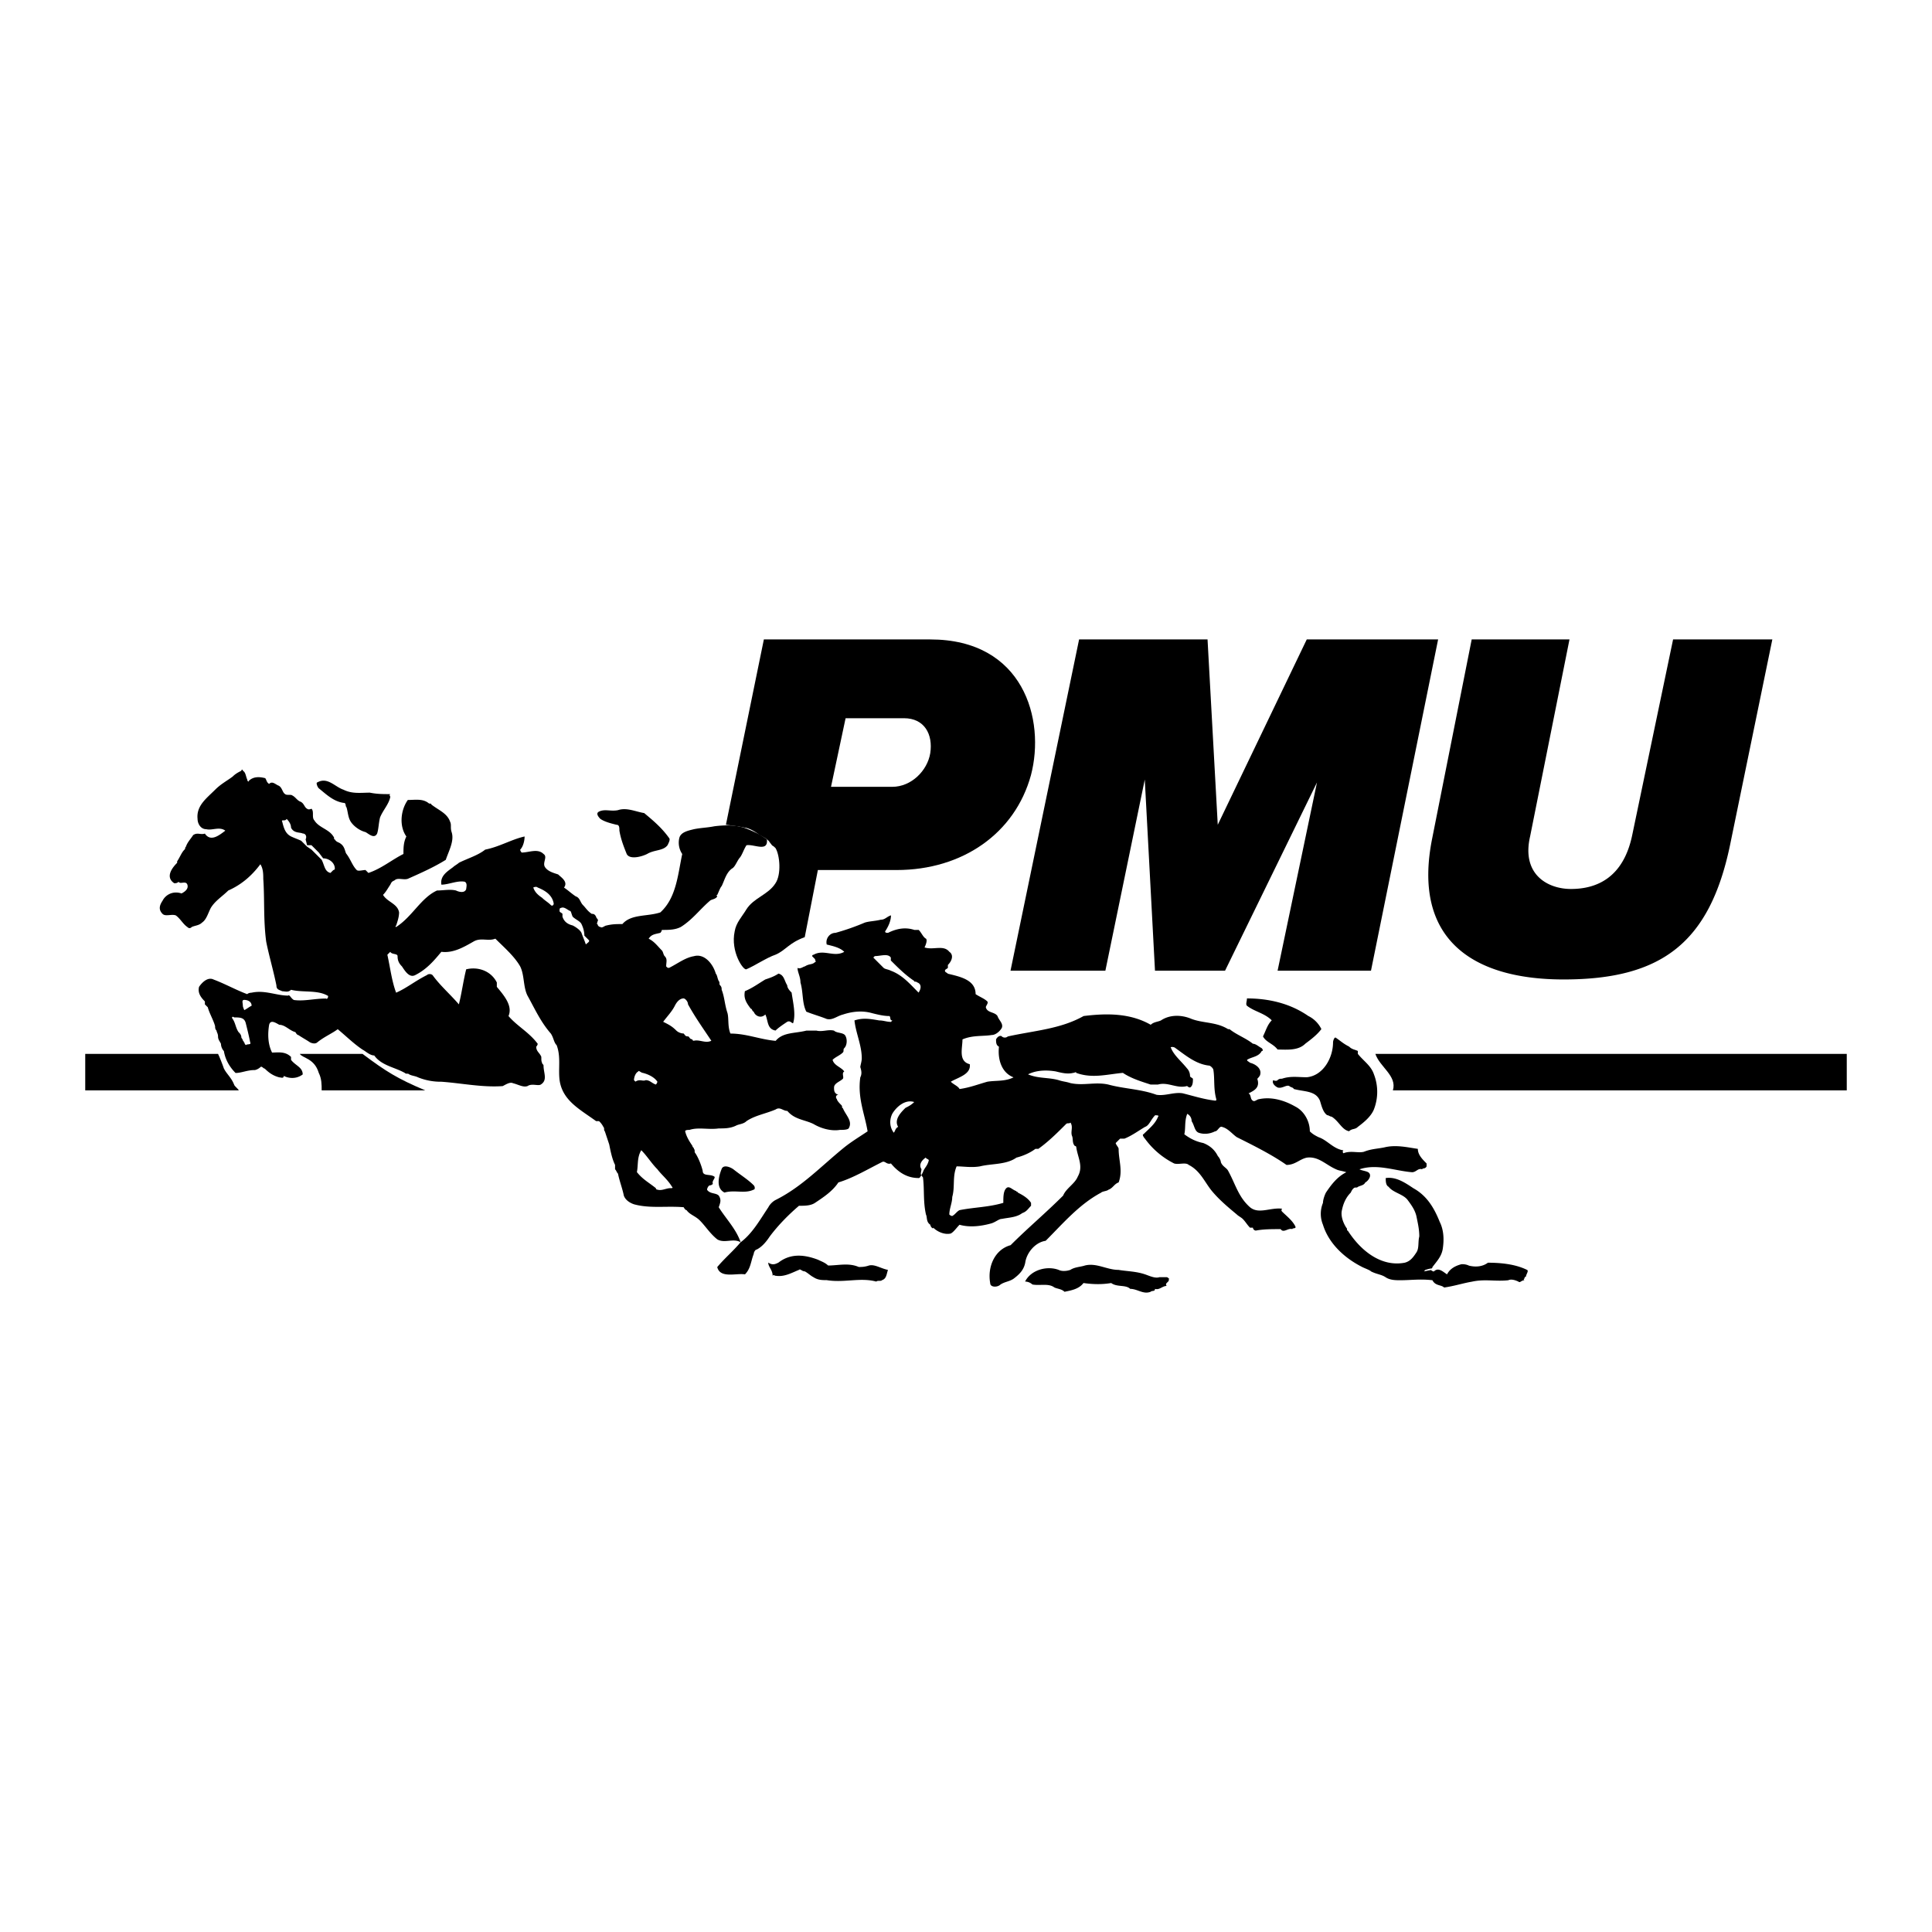
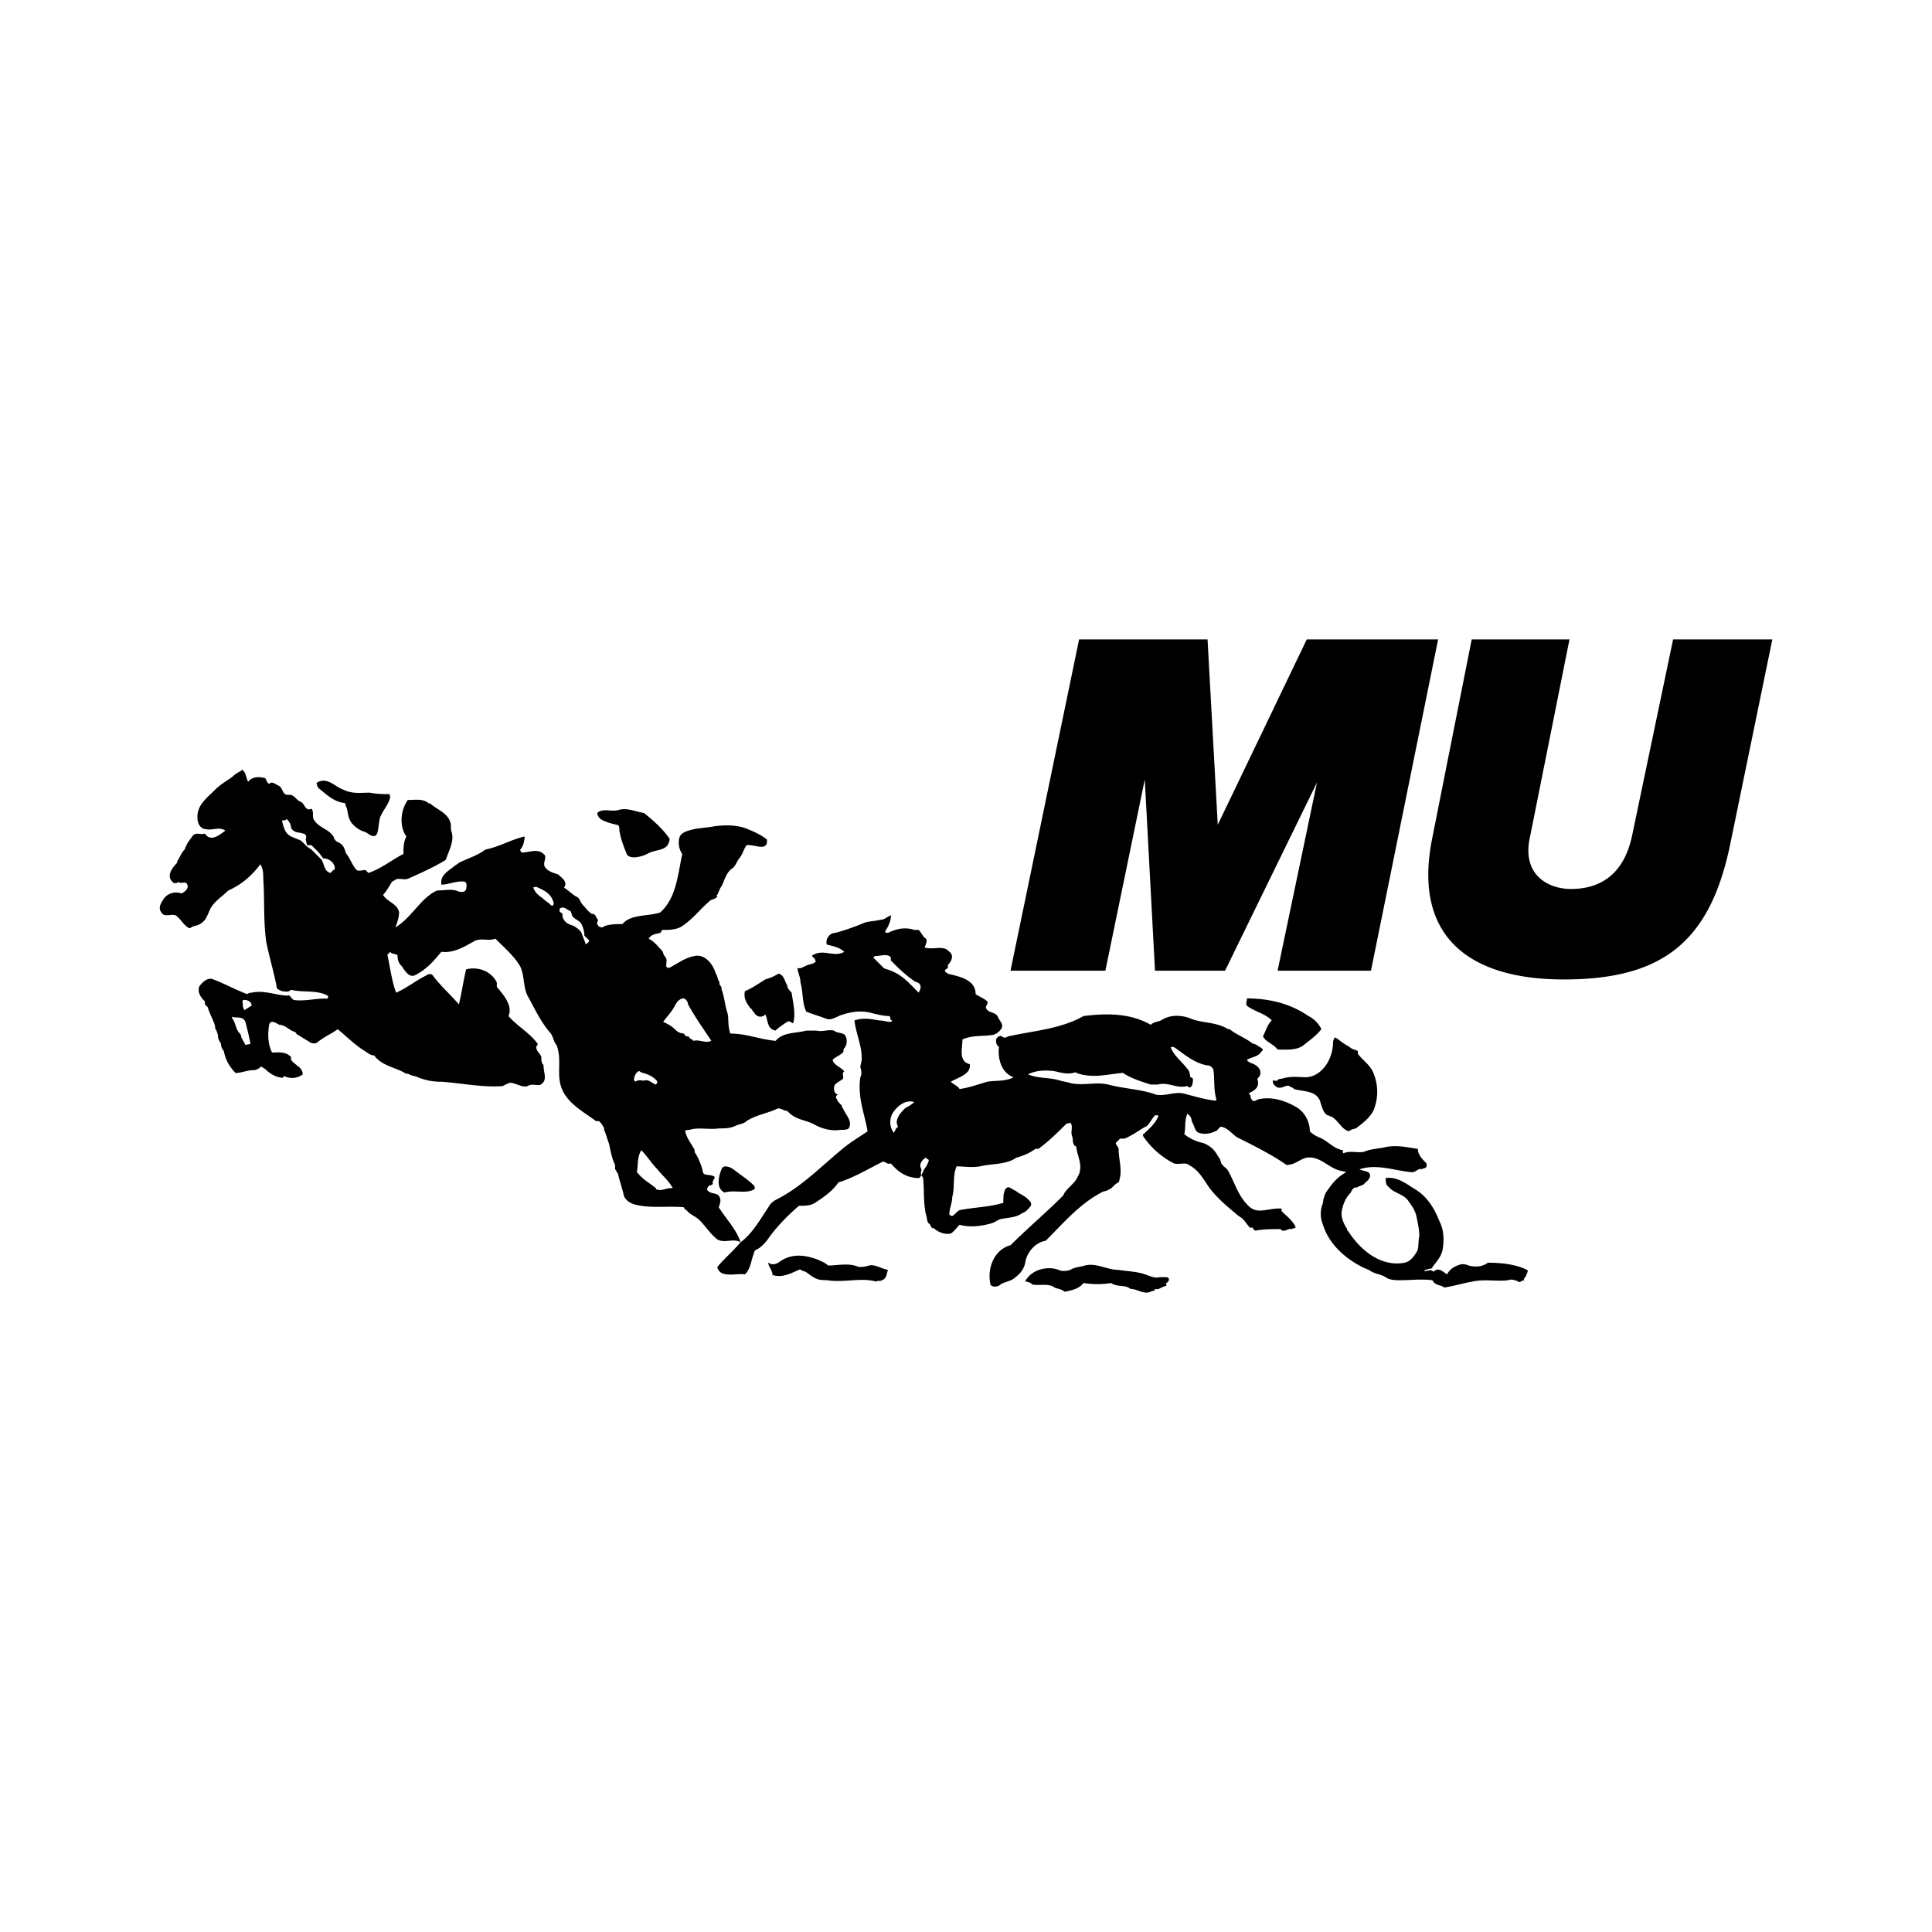
<svg xmlns="http://www.w3.org/2000/svg" width="2500" height="2500" viewBox="0 0 192.756 192.756">
  <g fill-rule="evenodd" clip-rule="evenodd">
    <path fill="#fff" d="M0 0h192.756v192.756H0V0z" />
    <path d="M107.662 63.794l-6.844 33.054h9.465l3.932-19.075 1.019 19.075h6.989l9.173-18.784-3.931 18.784h9.318l6.699-33.054h-13.105l-8.881 18.493-1.019-18.493h-12.815zM146.832 63.794L142.9 83.597c-2.039 10.047 3.932 14.124 13.104 14.124 9.756 0 14.561-3.64 16.6-13.396l4.223-20.531h-9.902l-4.076 19.512c-.873 4.222-3.494 5.387-6.115 5.387-2.33 0-4.951-1.456-4.076-5.242l3.93-19.657h-9.756zM111.594 126.697c.875.145 1.748.145 2.621.436.438.146 1.02.438 1.457.293h.727c.146 0 .146.145.291.145-.145 0 0 .146-.145.291l-.146.146c-.145.145 0 .291 0 .291-.436 0-.727.438-1.164.291 0 .291-.291.146-.438.291-.727.291-1.311-.291-2.037-.291-.438-.438-1.311-.146-1.895-.582-.873.145-1.746.145-2.766 0-.438.582-1.164.729-1.893.873-.291-.291-.729-.291-1.02-.438-.582-.436-1.457-.145-2.184-.291a1.12 1.12 0 0 0-.729-.291c.582-1.164 2.184-1.602 3.35-1.164.291.145.727.145 1.164 0 .438-.291 1.02-.291 1.455-.438 1.168-.29 2.188.438 3.352.438z" />
    <path d="M21.463 78.792c.582-.583 1.165-.874 1.747-1.311.291-.291.582-.437.874-.583 0-.146.146-.146.146 0 .292.146.292.583.437.874 0 .146.146.291.146.146.437-.437 1.02-.437 1.602-.291.146 0 .146.437.437.582.292-.291.583 0 .874.146.437.146.437.728.728.874.146.146.583 0 .728.146.292.146.437.437.729.582.437.146.437.583.728.729.146.146.437 0 .437 0 .291.291 0 .874.291 1.165.437.728 1.456.874 1.893 1.602.146.146 0 .291.146.291.146.291.437.291.583.437.437.292.437.874.583 1.02.437.582.583 1.165 1.019 1.602.146.146.583 0 .874 0l.292.291c1.31-.437 2.33-1.311 3.495-1.893 0-.583 0-1.165.291-1.747-.728-1.02-.583-2.621.146-3.641.728 0 1.456-.146 2.039.292.145.146.291 0 .291.146.728.583 1.602.874 1.893 1.748.146.291 0 .582.146 1.019.292.874-.291 1.893-.582 2.766-1.165.729-2.476 1.311-3.786 1.894-.437.146-1.02-.146-1.311.146-.291.146-.291.146-.437.437-.291.437-.437.728-.728 1.02.437.728 1.456.873 1.602 1.747 0 .437-.146.874-.291 1.311-.146.146 0 .146 0 .146 1.602-1.02 2.475-2.912 4.077-3.64.583 0 1.311-.146 1.893 0 .292.146.874.292 1.019-.146 0-.146.146-.583-.146-.728-.728-.146-1.602.291-2.33.291-.146-.874.583-1.311 1.165-1.747.146-.146.437-.292.583-.437.874-.437 1.893-.729 2.621-1.311 1.456-.292 2.621-1.02 3.932-1.311 0 .437-.146 1.019-.437 1.311 0 .146.146.291.146.291.728 0 1.602-.437 2.184.146.437.291-.146.874.146 1.311.292.437.874.582 1.311.728.292.291 1.02.728.583 1.31.437.292.728.583 1.165.874.437.146.437.583.728.874.291.291.437.583.874.874.146 0 .291 0 .437.291 0 .146.291.292.145.437 0 .146-.145.292 0 .292 0 .146.146.291.292.291.145.146.437-.146.582-.146.583-.146 1.02-.146 1.602-.146.874-1.02 2.476-.729 3.786-1.165 1.602-1.456 1.747-3.786 2.184-5.824a2.022 2.022 0 0 1-.291-1.602c.146-.583.874-.728 1.456-.874.728-.146 1.311-.146 2.039-.291 1.165-.146 2.33-.146 3.349.291.728.292 1.311.583 1.893 1.02.146 1.311-1.311.437-2.038.583-.292.437-.437 1.019-.729 1.311-.291.437-.437.874-.728 1.019-.583.437-.728 1.165-1.02 1.747-.146.146-.291.583-.437.874-.145 0 0 .146 0 .146-.145.291-.582.291-.728.437-1.019.874-1.747 1.893-2.912 2.621-.582.291-1.165.291-1.893.291 0 .146-.146.292-.146.292-.583.146-.874.146-1.165.583.582.291.874.728 1.311 1.165.146.146.146.437.291.582.291.292.146.583.146 1.019.146.146.146.146.291.146.874-.438 1.602-1.02 2.476-1.166 1.02-.291 1.893.728 2.185 1.748.145.145.145.438.291.729.146.145 0 .291.146.436.146.146.146.291.146.438.292.729.292 1.457.583 2.33.146.582 0 1.311.291 2.039 1.602 0 2.913.582 4.514.727.728-.873 1.893-.727 3.058-1.02h1.02c.582.146 1.165-.145 1.747 0 .291.293 1.02.146 1.165.584.146.291.146.873-.145 1.164-.146.146 0 .291-.146.438-.291.291-.728.436-1.019.727.146.584.874.729 1.165 1.166-.292.145 0 .582-.146.729-.291.291-.874.436-.874.873 0 .291 0 .582.437.729-.291 0-.291.291-.146.436 0 .146.292.438.437.584.146.145 0 .291.146.291.291.727 1.019 1.311.583 2.037-.146.146-.583.146-.874.146-.874.145-1.893-.146-2.622-.582-.873-.438-1.893-.438-2.621-1.311-.437 0-.728-.438-1.165-.146-1.02.438-2.039.582-2.912 1.166-.292.291-.729.291-1.02.436-.583.291-1.165.291-1.747.291-1.02.146-2.039-.145-2.913.146-.145 0-.437 0-.437.145.146.584.437 1.02.728 1.457 0 .145.146.145.146.291.146.146 0 .291.146.438.292.436.583 1.164.729 1.746 0 .584.728.291 1.165.584.146.145-.291.436-.146.727 0 0-.146.146-.292.146s-.291.291-.291.438c.291.436.874.291 1.165.582.291.436.146.727 0 1.164.728 1.164 1.747 2.184 2.184 3.494 1.165-.873 1.893-2.184 2.767-3.494.145-.291.437-.582.728-.729 2.621-1.311 4.514-3.348 6.844-5.242.728-.582 1.456-1.018 2.329-1.602-.291-1.746-1.019-3.348-.728-5.387.146-.291.146-.582 0-1.02 0-.145.146-.582.146-.873 0-1.311-.583-2.475-.729-3.785.874-.291 1.602-.146 2.476 0 .437 0 .728.145 1.165.145l.146-.145c-.292 0-.146-.291-.292-.438-.582 0-1.165-.146-1.747-.291-1.019-.291-2.039-.146-2.912.145-.583.146-1.019.584-1.602.438-.728-.291-1.311-.438-2.038-.729-.437-.873-.291-1.893-.583-2.912 0-.582-.292-1.02-.292-1.455.292.145.583-.146.729-.146.437-.291.728-.145 1.019-.437.146 0 0-.146 0-.291l-.291-.292s0-.146.145-.146c1.02-.583 2.039.291 3.059-.291-.437-.437-1.165-.583-1.748-.729-.146-.582.292-1.165.874-1.165a23.365 23.365 0 0 0 2.912-1.019c.437-.146 1.02-.146 1.602-.292.437 0 .583-.292 1.02-.437 0 .582-.291 1.165-.583 1.601 0 .146.146.146.292.146.873-.437 1.747-.583 2.621-.292h.437c.291.292.437.729.728.874.146.146 0 .582-.146.874.874.292 1.893-.292 2.476.437.437.291.291.874-.146 1.311v.291c-.146.145-.291.145-.291.291 0 .145.145.145.291.291 1.165.291 2.766.582 2.766 2.039.438.291.873.436 1.166.727.145.146-.146.438-.146.584.146.582.873.436 1.164.873.146.438.584.729.438 1.164-.146.291-.582.729-1.02.729-.873.146-1.893 0-2.912.438 0 .873-.437 2.184.728 2.475.146 1.02-1.165 1.311-1.893 1.748.291.291.728.436.874.729 1.019-.146 1.748-.438 2.768-.729.873-.146 1.746 0 2.619-.438-1.164-.438-1.602-1.748-1.455-3.059-.291-.145-.291-.436-.291-.727.145-.291.436-.438.582-.291.146.145.438.145.582 0 2.621-.584 5.242-.729 7.572-2.039 2.33-.291 4.66-.291 6.697.873.291-.291.729-.291 1.02-.436.873-.584 2.039-.584 3.059-.146 1.164.438 2.475.291 3.639 1.02h.146c.729.582 1.602.873 2.33 1.455.291 0 .582.291.873.438.146.146.146.291 0 .291-.291.582-1.02.582-1.455.873 0 .146.145.146.291.293.582.145 1.164.582 1.02 1.164 0 .146-.293.438-.293.438.293.873-.291 1.164-.873 1.455.291.146.146.582.438.729.145.145.436-.146.582-.146 1.311-.291 2.621.146 3.641.729.873.438 1.455 1.457 1.455 2.475.291.293.584.438.875.584.873.291 1.455 1.164 2.475 1.311-.146.145 0 .291 0 .291.729-.291 1.455 0 2.039-.146.727-.291 1.311-.291 2.037-.438 1.166-.291 2.33 0 3.35.146 0 .582.438 1.02.873 1.457v.291c-.145.291-.436.145-.436.291-.438-.146-.582.291-1.02.291-1.748-.146-3.494-.873-5.242-.291.291.145.582.145.873.291.438.291 0 .873-.291 1.02-.145.291-.436.291-.729.436-.145.146-.291 0-.436.146-.146.146-.146.146-.291.438-.438.436-.729 1.018-.875 1.746-.145.582.146 1.311.438 1.748.146.145 0 .291.146.291 1.311 2.039 3.348 3.641 5.678 3.203.582-.145.873-.582 1.166-1.02.291-.436.145-1.02.291-1.602 0-.729-.146-1.311-.291-2.039-.146-.582-.438-1.018-.875-1.602-.436-.582-1.455-.727-1.893-1.311-.291-.145-.291-.582-.291-.873 1.02-.145 1.893.438 2.766 1.02 1.311.729 2.039 1.893 2.621 3.35.438.873.438 1.893.291 2.766-.145.729-.582 1.166-1.018 1.748 0 0 0 .145-.146.145s-.582.146-.582.146c-.146.145 0 .145-.146.145l.729-.145s.146.145.291.145c.438-.436.873 0 1.311.291.291-.582.873-.873 1.457-1.018.145 0 .436 0 .727.145.584.146 1.311.146 1.895-.291 1.309 0 2.766.146 3.93.729.146.145-.145.436-.145.729 0-.146-.146 0-.146.145-.145 0 0 .146 0 .146-.291 0-.436.291-.582.145-.291-.145-.729-.291-1.02-.145-1.311.145-2.33-.146-3.639.145-.875.146-1.748.438-2.768.582-.291-.291-.873-.145-1.164-.727-1.166-.146-2.186 0-3.203 0-.438 0-1.02 0-1.457-.291-.438-.293-.873-.293-1.457-.584-.145-.145-.582-.291-.873-.436-1.748-.875-3.35-2.33-3.932-4.223a2.846 2.846 0 0 1 0-2.186c0-.291.146-.727.291-1.018.584-.875 1.166-1.602 2.039-2.039-.438-.146-.729-.146-1.02-.291-1.02-.438-1.746-1.311-2.912-1.166-.727.146-1.164.729-2.037.729-1.457-1.02-3.205-1.893-4.951-2.766-.438-.291-.875-.875-1.457-1.02-.291-.146-.436.436-.727.436-.584.293-1.166.293-1.604.146-.436-.146-.436-.729-.727-1.164a.801.801 0 0 0-.438-.729c-.291.729-.146 1.455-.291 2.039.582.436 1.164.727 1.893.873.729.291 1.166.729 1.457 1.311.145.145.291.436.291.582.145.438.582.582.727.873.729 1.311 1.02 2.621 2.186 3.641.873.729 2.037 0 3.203.146 0 0-.146.145 0 .291.438.436 1.02.873 1.311 1.455.145.291-.291.146-.291.291-.438-.145-.875.438-1.166 0-.873 0-1.746 0-2.475.146a.313.313 0 0 1-.291-.291h-.291c-.291-.291-.438-.582-.729-.875-.146-.145-.438-.291-.582-.436-.875-.729-1.748-1.457-2.477-2.33-.727-.873-1.164-2.039-2.328-2.621-.293-.291-1.02 0-1.457-.145a8.041 8.041 0 0 1-2.912-2.477c-.145-.145-.291-.436-.145-.436.582-.584 1.164-1.02 1.455-1.748.146-.146-.146-.146-.291-.146-.438.438-.582 1.02-1.02 1.166-.729.436-1.311.873-2.039 1.164h-.436l-.438.438c0 .145.291.436.291.582 0 1.164.438 2.184 0 3.35-.436.145-.582.582-1.02.729-.145.145-.582.145-.729.291-2.184 1.164-3.785 3.057-5.531 4.805-1.02.145-1.895 1.164-2.039 2.184-.146.729-.582 1.164-1.166 1.602-.436.291-.873.291-1.311.582-.291.291-1.018.291-1.018-.145-.291-1.602.436-3.35 2.037-3.787 1.748-1.746 3.496-3.203 5.242-4.949.291-.729 1.166-1.166 1.457-1.893.582-1.02 0-1.895-.146-2.914 0-.145-.145-.145-.145-.145-.291-.291-.146-.729-.291-1.02-.146-.438.145-.873-.146-1.311-.146.146-.291 0-.438.146-.873.873-1.746 1.746-2.766 2.475h-.291c-.582.438-1.311.729-1.893.873-1.02.729-2.477.584-3.641.875-.874.145-1.602 0-2.33 0-.437 1.02-.146 2.037-.437 3.057 0 .582-.291 1.166-.291 1.748 0 0 .146.145.291.145.291-.145.437-.436.728-.582 1.457-.291 2.912-.291 4.369-.729 0-.582 0-1.164.291-1.455s.582.146 1.02.291c0 .146.145 0 .145.146.582.291 1.02.582 1.311 1.018v.293c-.291.291-.438.582-.873.727-.582.438-1.311.438-2.039.582-.291 0-.582.293-1.02.438-1.02.291-2.184.438-3.203.146-.291.291-.583.727-.874.873-.582.146-1.311-.146-1.748-.582 0 0 0 .145-.145 0 0 0-.146-.146-.146-.291-.437-.291-.291-.729-.437-1.02-.291-1.311-.146-2.475-.291-3.641 0-.145-.146-.145-.146-.291-.146.146-.146.291-.291.291-1.165 0-2.039-.582-2.767-1.455-.437.145-.583-.293-.874-.146-1.456.729-2.912 1.602-4.368 2.039-.582.873-1.456 1.455-2.33 2.037-.437.293-1.019.293-1.602.293-1.019.873-2.039 1.893-2.913 3.057-.291.438-.728 1.02-1.31 1.311-.146 0-.292.291-.292.438-.291.729-.291 1.455-.873 2.037-.874-.145-2.476.438-2.767-.727.729-.875 1.602-1.602 2.33-2.477-.728-.436-1.602.146-2.33-.291-.728-.582-1.165-1.311-1.747-1.893-.437-.438-1.02-.582-1.311-1.02-.146 0-.291-.291-.291-.291-1.748-.145-3.349.146-4.951-.291-.437-.146-.874-.438-1.02-.873-.146-.729-.437-1.457-.582-2.186-.146-.145-.146-.291-.292-.436v-.438c-.291-.582-.437-1.311-.583-2.039l-.437-1.311c-.146-.145 0-.291-.146-.436a1.988 1.988 0 0 0-.437-.582h-.291c-1.602-1.166-3.349-2.039-3.64-4.078-.146-1.164.146-2.33-.292-3.494-.292-.291-.292-.729-.583-1.164-1.019-1.166-1.602-2.477-2.33-3.787-.437-.873-.291-2.039-.728-2.912-.583-1.019-1.602-1.893-2.476-2.766-.728.291-1.456-.146-2.184.291-1.019.583-2.039 1.165-3.203 1.02-.728.874-1.456 1.747-2.621 2.329-.583.293-1.019-.436-1.311-.873-.291-.291-.437-.582-.437-1.019 0-.291-.582-.146-.728-.437l-.291.291c.291 1.311.437 2.622.874 3.786 1.019-.438 1.893-1.164 3.058-1.748a.445.445 0 0 1 .583 0c.728 1.02 1.747 1.895 2.621 2.914.291-1.166.437-2.33.728-3.496 1.165-.291 2.476.146 3.058 1.311v.438c.729.873 1.602 1.893 1.165 2.912.874 1.02 2.039 1.602 2.912 2.766 0 .146-.146.291-.146.291 0 .438.291.584.437.875.146.145 0 .436.146.729 0 .145.146.145.146.291 0 .727.437 1.455-.291 1.893-.292.145-.874-.146-1.311.145-.437.146-.874-.145-1.456-.291-.292-.145-.728.146-1.019.291-2.039.146-4.077-.291-6.116-.436a6.022 6.022 0 0 1-2.33-.438c-.292-.145-.583-.145-.874-.291-.146-.146-.291 0-.437-.146-1.02-.582-2.33-.727-3.058-1.746-.437 0-.874-.438-1.165-.582-.874-.584-1.602-1.311-2.476-2.039-.582.438-1.31.729-2.038 1.311-.146.145-.437.145-.729 0-.437-.291-.728-.438-1.165-.729-.146 0-.291-.291-.291-.291-.583-.146-1.02-.729-1.602-.729-.291-.145-.874-.582-1.02 0-.145.875-.145 1.893.292 2.768.582 0 1.31-.146 1.893.436v.291c.437.584 1.165.729 1.165 1.457-.583.438-1.311.438-1.893.146 0 .291-.292.145-.437.145-.583-.145-1.02-.438-1.456-.873-.146 0-.291-.291-.437-.146-.146.146-.437.291-.583.291-.728 0-1.311.291-1.893.291-.583-.582-1.02-1.311-1.165-2.184a1.112 1.112 0 0 1-.292-.729c-.146-.291-.291-.436-.291-.727s-.146-.438-.146-.584c-.146-.145-.146-.291-.146-.436-.146-.582-.583-1.311-.729-1.893l-.291-.291v-.293c-.437-.436-.728-.873-.583-1.455.292-.438.874-1.02 1.456-.729 1.165.438 2.184 1.02 3.349 1.457.146-.146.437-.146.437-.146 1.311-.291 2.476.291 3.641.291.146-.145.291.291.582.438 1.02.145 2.039-.146 3.204-.146.146.146.291-.291.146-.291-1.019-.582-2.475-.291-3.64-.582-.291.291-.583.146-.874.146-.291-.146-.582-.146-.582-.584-.292-1.455-.729-2.912-1.02-4.368-.291-2.184-.146-4.223-.291-6.261 0-.437 0-1.02-.291-1.457-.874 1.165-1.893 2.039-3.203 2.621-.583.583-1.311 1.019-1.748 1.747-.292.583-.437 1.165-.874 1.457-.292.291-.729.291-1.02.437-.146.146-.291.146-.437 0-.437-.291-.728-.874-1.165-1.165-.437-.146-1.02.145-1.311-.146-.437-.437-.291-.874 0-1.311.291-.582 1.019-1.019 1.893-.728.292-.146.729-.437.583-.874-.146-.437-.728 0-.874-.291-.146.146-.291.146-.437.146-.874-.583-.291-1.456.291-2.038v-.146c.292-.437.437-.874.728-1.165.146-.146 0-.146.146-.292.146-.437.437-.728.728-1.165.437-.292.728 0 1.165-.146.583.874 1.456.146 2.038-.291-.582-.437-1.31 0-1.893-.146-.583 0-.874-.582-.874-1.019-.142-1.318.877-2.046 1.751-2.92zm17.473.728c0-.146-.146-.146 0-.291-.728 0-1.311 0-2.039-.146-.874 0-1.747.146-2.621-.291-.874-.291-1.602-1.311-2.621-.728-.146 0 0 .437.146.582.728.583 1.456 1.311 2.476 1.457.291 0 .145.291.291.437.146.437.146 1.02.437 1.457.291.437.874.874 1.456 1.019.292.146.874.728 1.165.146.146-.437.146-1.019.291-1.602.291-.729.873-1.312 1.019-2.04zm27.665 4.805c.146-.292.292-.583.146-.728-.728-1.02-1.602-1.748-2.475-2.476-.874-.146-1.748-.583-2.621-.291-.729.146-1.311-.146-1.893.146-.291.146-.146.437.146.729.437.291 1.019.437 1.602.582.291 0 .291.291.291.583.146.874.437 1.602.728 2.33.291.582 1.456.291 2.039 0 .727-.438 1.601-.292 2.037-.875zm5.388 32.325c-.291.729-.582 1.893.292 2.33 1.019-.291 2.039.145 2.912-.291.146 0 .146-.293 0-.438-.582-.582-1.31-1.02-2.038-1.602-.438-.29-1.021-.436-1.166.001zm5.678 9.319c-.291.146-.583.291-1.019 0 0 .438.437.729.437 1.311.146-.146.146 0 .292 0 .874.146 1.602-.291 2.33-.582.146-.146.291.145.583.145.291.146.582.438.873.584.437.291.874.291 1.311.291 1.748.291 3.35-.291 4.951.145.146-.145.437 0 .582-.145.437-.146.437-.584.583-1.02-.729-.146-1.311-.582-1.893-.438-.437.146-.728.146-1.02.146-1.019-.438-2.039-.146-3.058-.146-.292-.291-.728-.436-1.02-.582-1.165-.438-2.621-.729-3.932.291zm-3.348-27.082c-.146.727.146 1.164.582 1.746.146 0 .146.291.291.291.146.438.729.729 1.165.291.292.584.146 1.457 1.02 1.602.291-.291.728-.582 1.165-.873.292-.145.437.146.583.146.291-.875 0-2.039-.146-3.059-.146-.145-.437-.438-.437-.729-.291-.436-.291-1.02-.874-1.164-.437.291-.874.438-1.311.582-.728.438-1.311.874-2.038 1.167zm57.515 3.785a2.861 2.861 0 0 0-1.311-1.311c-1.893-1.311-4.078-1.748-6.115-1.748 0 .291-.146.584 0 .729.727.582 1.746.729 2.475 1.457-.438.436-.582 1.018-.873 1.602.291.582 1.02.727 1.455 1.311.875 0 2.039.145 2.768-.584.581-.437 1.163-.874 1.601-1.456zm1.455.873c-.145-.145-.291.291-.291.438 0 1.602-1.02 3.35-2.621 3.494-.873 0-1.602-.145-2.475.146-.146 0-.291 0-.438.145-.145.146-.436 0-.436 0-.146.291.145.582.436.729.438.146.875-.291 1.166-.146.145.146.436.146.436.293 1.02.291 2.186.145 2.621 1.164.146.438.291 1.164.729 1.455.145 0 .291.146.438.146.727.438 1.018 1.311 1.746 1.455.291-.291.582-.145.873-.436.584-.438 1.311-1.02 1.604-1.748a4.83 4.83 0 0 0 0-3.494c-.293-.873-1.02-1.311-1.604-2.039v-.291c-.291-.145-.582-.145-.873-.438-.582-.291-.873-.582-1.311-.873zm-109.205 0s.146.146.146.291c.146 0 0 .146.146.146 0 .145.146.291.146.291.146-.146.582 0 .437-.291-.146-.729-.291-1.311-.437-1.893s-.583-.582-1.165-.582c-.146-.146-.291 0-.146.145.291.438.291.873.582 1.311.145.146.291.291.291.582zm.291-3.785c-.292 0-.146.291-.146.582 0 .146.146.438.146.438.291-.146.437-.291.728-.438 0-.438-.436-.582-.728-.582zm32.762-7.427c.292.146.728.437.874.728.146.437.292.728.437 1.165.146-.145.437-.291.292-.437l-.437-.437c0-.437-.146-.874-.292-1.165-.146-.292-.582-.437-.874-.729-.146-.291-.146-.582-.291-.582-.292-.146-.583-.437-.874-.292-.146 0-.146.146-.146.292s.146.146.291.291v.291c.146.438.437.73 1.02.875zm-2.184-2.038c.146.146.291 0 .291-.146-.146-.873-.874-1.31-1.602-1.602-.146-.146-.437 0-.437 0 .146.437.437.729.874 1.02.291.291.583.437.874.728zm14.269 13.541c.583-.145 1.165.291 1.748 0-.874-1.311-1.602-2.328-2.33-3.639 0-.293-.292-.584-.437-.584-.437 0-.728.438-.874.729-.292.582-.729 1.02-1.165 1.602.582.291.874.438 1.311.873.146.146.437.293.728.293.146.145.146.291.437.291.145 0 .145.291.437.291 0 .144.145.144.145.144zm-4.805 3.932c.437 0 .583.291 1.02.438 0 0 .146-.146.146-.291-.292-.438-.874-.729-1.456-.875-.146 0-.437-.291-.437-.145-.291.145-.437.582-.437.873l.146.146c.436-.291.727 0 1.018-.146zm1.165 8.882c-.583-.582-1.019-1.311-1.602-1.893-.437.727-.291 1.455-.437 2.184.583.729 1.165 1.02 1.893 1.602 0 0 0 .146.146.146.437.145.874-.146 1.311-.146.146 0 .291 0 .146-.146-.438-.727-1.02-1.165-1.457-1.747zm23.297-19.802c1.165.436 1.893 1.311 2.767 2.184.291-.438.291-.873-.146-1.02-.146-.145-.292 0-.292-.145-.874-.584-1.602-1.311-2.33-2.039v-.292c-.291-.437-1.02-.146-1.602-.146l-.146.146 1.02 1.02c.147.145.438.145.729.292zm1.456 13.687c.291-.146.582-.291.874-.584-.874-.291-1.748.438-2.184 1.166-.292.582-.292 1.311.146 1.893.146-.146.146-.438.437-.582-.438-.729.29-1.457.727-1.893zm2.33 5.24c0-.145-.292-.145-.292-.291-.437.291-.728.729-.437 1.166 0 .145-.146.582 0 .582 0 0 0 .146 0 0l.146-.291c.146-.437.438-.582.583-1.166zm12.96-8.007c.436.146.727.146 1.164.291 1.311.291 2.475-.145 3.785.146 1.602.438 3.203.438 4.805 1.02.875.145 1.748-.291 2.621-.146 1.166.291 2.039.582 3.205.729.145 0 .145 0 .145-.146-.291-1.018-.145-2.037-.291-2.912 0-.145-.291-.436-.438-.436-1.311-.146-2.33-1.02-3.348-1.748-.146-.146-.584-.146-.438 0 .291.729 1.02 1.311 1.602 2.039.146.145.291.436.291.729 0 .145.146.145.291.291 0 .291 0 .727-.291.873-.145 0-.291-.146-.291-.146-1.02.293-1.893-.436-2.912-.145h-.729c-.873-.291-1.893-.582-2.766-1.166-1.602.146-3.059.584-4.66 0 0-.145-.145 0-.291 0-.582.146-1.164 0-1.746-.145-.875-.146-1.895-.146-2.768.291 1.021.436 2.04.29 3.06.581zm-75.571-23.88l.583.583.437.292.874.874.146.145c.292.583.292 1.165.874 1.311l.291-.291s.146 0 .146-.146c0-.582-.583-1.019-1.165-1.019l-.437-.583-.146-.146-.583-.583h-.437l-.146-.583c.146-.291 0-.583-.291-.583-.291-.146-.874 0-1.165-.583 0-.291-.146-.582-.437-.873-.146.291-.583 0-.437.291.146.582.292 1.165.874 1.456.291.147.728.293 1.019.438z" />
-     <path d="M29.909 105.146c.291.438 1.456.438 1.893 1.893.291.584.291 1.166.291 1.748H42.43c-2.767-1.164-3.931-1.893-6.261-3.641h-6.26zM8.504 105.146h13.25c.146.291.437 1.02.583 1.457.291.582.728.873 1.019 1.602 0 .145.583.582.437.582H8.504v-3.641zM184.252 105.146v3.641h-45.283c.436-1.455-1.311-2.33-1.748-3.641h47.031zM74.319 82.578c.146 0 .728.146 1.456.729.291.146.874.437 1.019.728.437.583.146.146.583.583.437.728.582 2.621 0 3.495-.728 1.165-2.185 1.456-2.912 2.621-.437.728-1.02 1.311-1.165 2.184-.437 2.039.874 3.932 1.165 3.786.728-.291 2.038-1.165 2.912-1.456 1.019-.437 1.311-1.165 2.912-1.747l1.31-6.698h7.863c6.553 0 11.794-3.64 13.396-9.464 1.457-5.533-.729-13.542-10.047-13.542h-16.6l-3.786 18.492c0-.002 1.311.143 1.894.289zm10.046-10.921h5.825c2.038 0 2.912 1.602 2.621 3.495-.291 1.747-1.893 3.349-3.786 3.349H82.91l1.455-6.844z" />
  </g>
</svg>